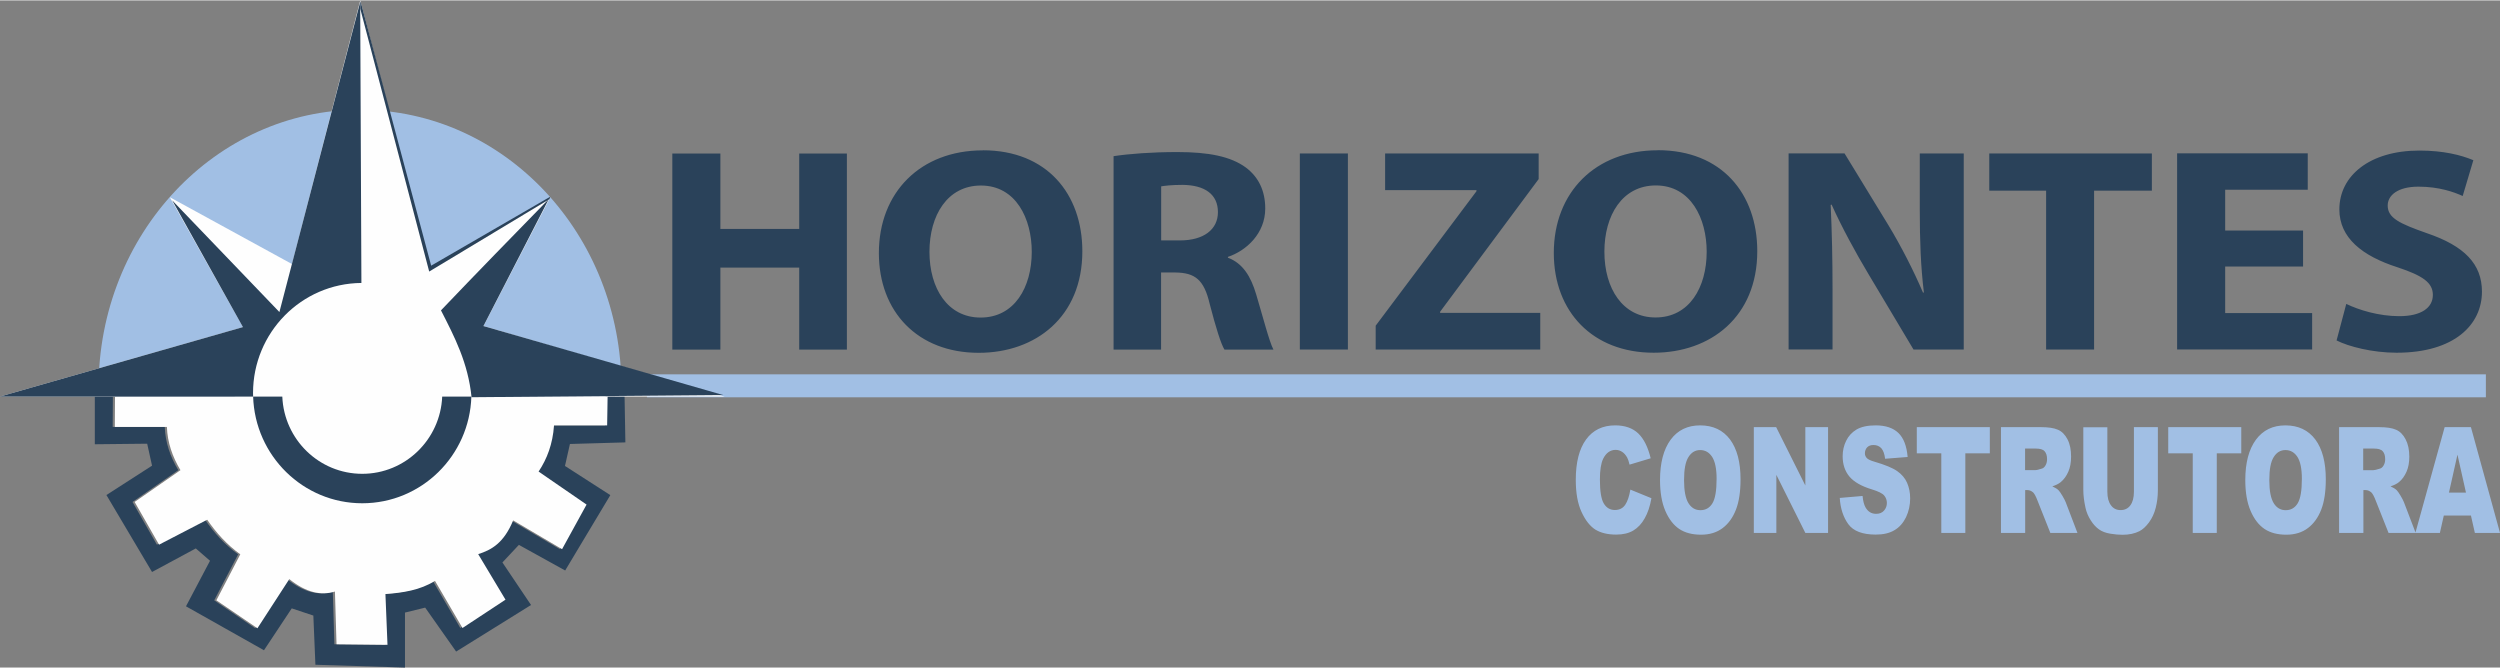
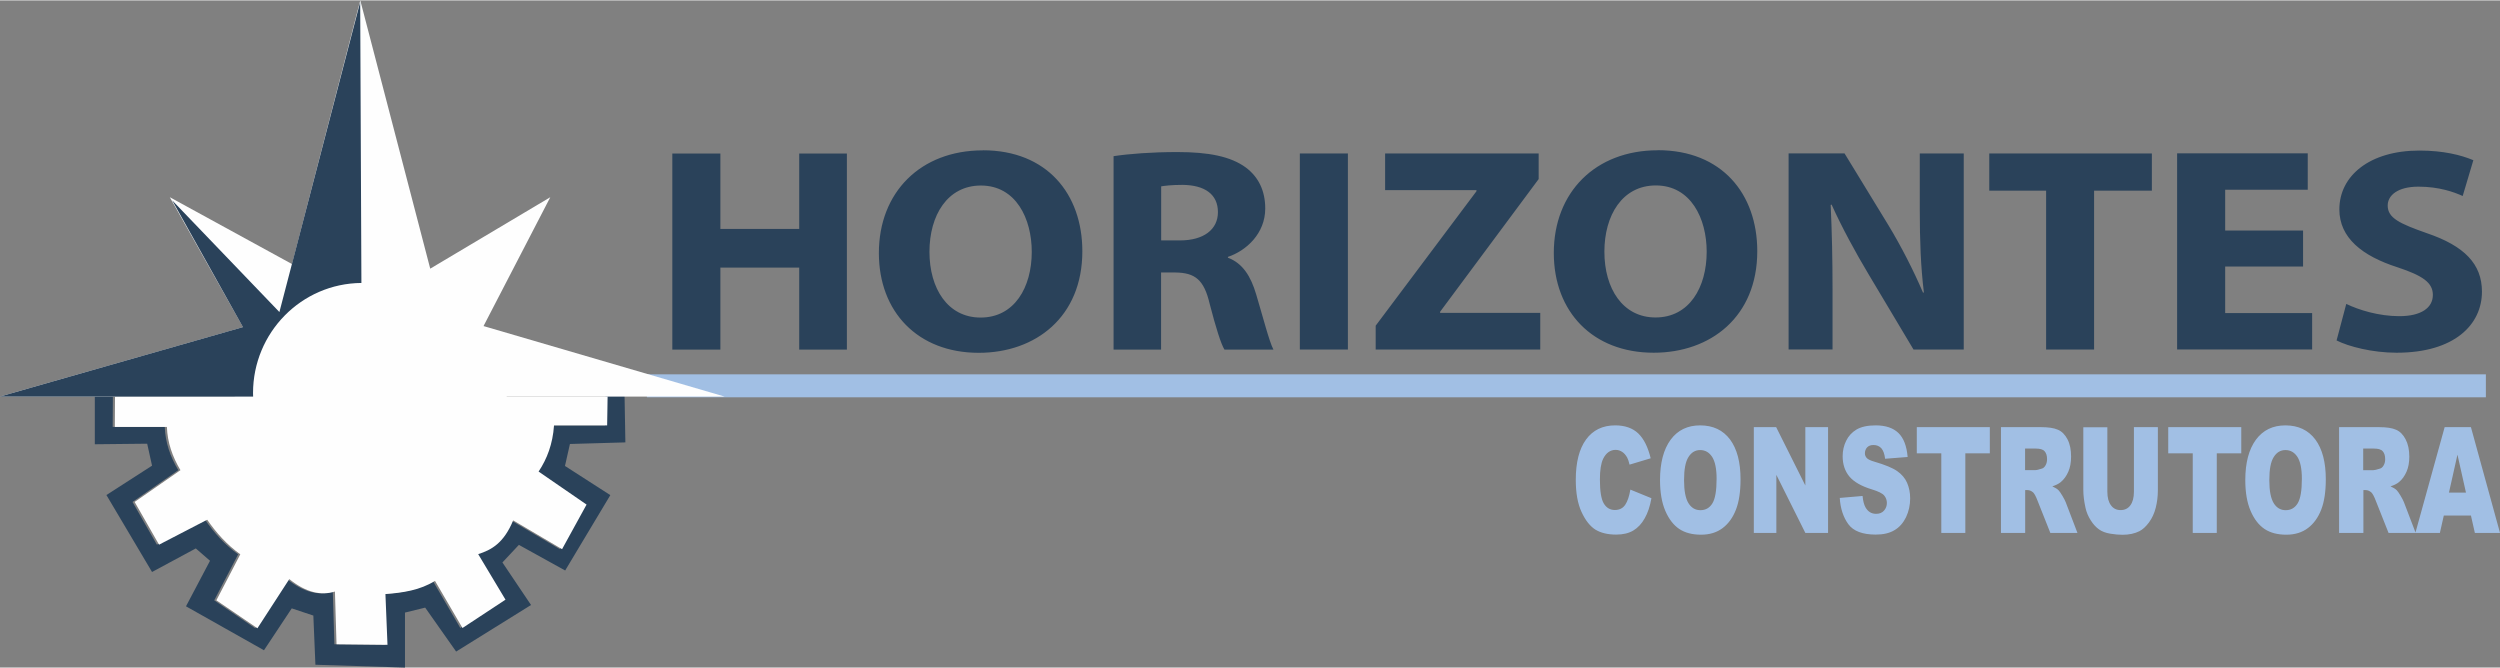
<svg xmlns="http://www.w3.org/2000/svg" xml:space="preserve" width="262px" height="70px" style="shape-rendering:geometricPrecision; text-rendering:geometricPrecision; image-rendering:optimizeQuality; fill-rule:evenodd; clip-rule:evenodd" viewBox="0 0 26736 7135">
  <rect x="0" y="0" width="26736" height="7135" fill="#808080" stroke="none" />
  <defs>
    <style type="text/css"> .str0 {stroke:#A1BFE4;stroke-width:39.581} .fil4 {fill:#2A425A} .fil0 {fill:#A1BFE4} .fil5 {fill:#FEFEFE} .fil1 {fill:#FEFEFE} .fil2 {fill:#2A425A;fill-rule:nonzero} .fil3 {fill:#A1BFE4;fill-rule:nonzero} </style>
  </defs>
  <g id="Camada_x0020_1">
-     <path class="fil0" d="M3850 1170c1544,0 2796,1332 2796,2975 0,24 0,47 -1,70l-147 0 0 21 -5269 0 0 -3 -174 0c-1,-29 -1,-59 -1,-89 0,-1643 1252,-2975 2796,-2975z" />
    <ellipse class="fil1" cx="3965" cy="4331" rx="1492" ry="425" />
    <path class="fil2" d="M7190 1638l0 2097 514 0 0 -877 843 0 0 877 510 0 0 -2097 -510 0 0 806 -843 0 0 -806 -514 0zm3320 -34c-665,0 -1111,448 -1111,1098 0,629 416,1067 1068,1067 608,0 1108,-383 1108,-1086 0,-613 -379,-1080 -1064,-1080zm-20 376c376,0 544,355 544,709 0,380 -185,703 -547,703 -352,0 -547,-311 -547,-703 0,-389 191,-709 551,-709zm1420 1755l507 0 0 -825 154 0c208,3 305,75 366,336 67,258 121,429 158,489l524 0c-44,-81 -114,-355 -185,-591 -57,-193 -144,-333 -302,-392l0 -9c195,-65 399,-249 399,-517 0,-193 -74,-339 -208,-439 -161,-118 -396,-165 -732,-165 -272,0 -517,19 -682,44l0 2069zm507 -1746c37,-6 107,-16 232,-16 235,3 376,100 376,292 0,184 -151,302 -406,302l-201 0 0 -579zm1484 -352l0 2097 514 0 0 -2097 -514 0zm812 2097l1759 0 0 -392 -1071 0 0 -12 1054 -1419 0 -274 -1642 0 0 392 977 0 0 12 -1078 1438 0 255zm3015 -2131c-665,0 -1111,448 -1111,1098 0,629 416,1067 1068,1067 608,0 1108,-383 1108,-1086 0,-613 -379,-1080 -1064,-1080zm-20 376c376,0 544,355 544,709 0,380 -185,703 -547,703 -352,0 -547,-311 -547,-703 0,-389 191,-709 551,-709zm1890 1755l0 -632c0,-342 -7,-638 -20,-915l10 -3c111,246 259,517 393,741l483 809 537 0 0 -2097 -470 0 0 610c0,317 10,601 44,877l-10 0c-101,-236 -235,-498 -369,-719l-470 -769 -598 0 0 2097 470 0zm2283 0l514 0 0 -1699 618 0 0 -398 -1739 0 0 398 608 0 0 1699zm2749 -1273l-833 0 0 -436 883 0 0 -389 -1397 0 0 2097 1444 0 0 -389 -930 0 0 -498 833 0 0 -386zm359 1176c128,65 383,131 641,131 621,0 913,-302 913,-653 0,-296 -188,-489 -588,-625 -292,-103 -420,-162 -420,-296 0,-109 107,-202 329,-202 222,0 383,59 473,100l114 -383c-134,-56 -322,-103 -577,-103 -534,0 -856,271 -856,629 0,305 245,498 621,619 272,90 379,165 379,296 0,137 -124,227 -359,227 -218,0 -430,-65 -567,-131l-104 392z" />
    <polygon class="fil0 str0" points="6938,4225 26565,4225 26565,4019 6938,4019 " />
    <path class="fil3" d="M17436 5232l225 92c-15,86 -39,158 -72,215 -32,58 -73,101 -121,130 -48,29 -109,44 -184,44 -91,0 -164,-18 -222,-53 -57,-36 -107,-99 -148,-188 -42,-90 -62,-205 -62,-345 0,-187 37,-331 110,-431 73,-100 177,-151 311,-151 105,0 187,29 247,86 60,58 104,146 133,266l-226 68c-8,-34 -16,-59 -25,-75 -15,-27 -32,-47 -53,-61 -21,-14 -44,-22 -70,-22 -58,0 -103,32 -134,95 -23,47 -35,121 -35,222 0,125 14,211 42,257 28,46 67,69 118,69 49,0 86,-19 111,-56 25,-37 43,-92 55,-163zm317 -102c0,-185 38,-328 113,-431 76,-103 181,-154 316,-154 138,0 245,51 320,151 75,101 112,243 112,425 0,132 -16,240 -49,325 -33,85 -80,150 -142,197 -62,47 -139,71 -231,71 -94,0 -171,-20 -233,-61 -61,-41 -111,-105 -149,-193 -38,-88 -57,-198 -57,-330zm257 1c0,114 16,196 47,246 31,50 74,75 128,75 55,0 98,-24 128,-73 30,-49 45,-136 45,-263 0,-106 -16,-184 -47,-233 -32,-49 -74,-74 -129,-74 -52,0 -94,25 -125,75 -32,50 -47,132 -47,247zm745 -567l240 0 312 624 0 -624 243 0 0 1131 -243 0 -310 -621 0 621 -241 0 0 -1131zm920 757l244 -21c5,54 16,95 32,123 27,46 64,68 113,68 37,0 65,-12 85,-35 20,-23 30,-51 30,-81 0,-29 -9,-56 -28,-79 -19,-23 -62,-45 -131,-66 -113,-34 -193,-80 -241,-137 -48,-57 -73,-130 -73,-218 0,-58 12,-113 37,-164 25,-52 62,-92 112,-122 50,-29 118,-44 204,-44 106,0 187,27 243,81 56,54 89,139 99,257l-241 19c-6,-51 -20,-89 -40,-112 -21,-23 -49,-35 -85,-35 -30,0 -52,9 -68,26 -15,17 -23,38 -23,63 0,18 6,34 18,48 12,15 40,29 86,42 112,33 193,66 241,100 49,34 84,75 106,125 22,50 33,106 33,167 0,72 -15,139 -44,201 -30,61 -71,108 -124,139 -53,32 -119,47 -200,47 -141,0 -239,-37 -293,-111 -54,-74 -85,-168 -92,-282zm824 -757l781 0 0 280 -262 0 0 851 -257 0 0 -851 -262 0 0 -280zm900 1131l0 -1131 428 0c79,0 140,9 182,28 42,18 76,53 102,103 26,50 38,112 38,184 0,63 -10,117 -30,162 -20,46 -47,83 -81,111 -22,18 -52,33 -90,45 31,14 53,28 67,42 9,9 23,29 41,59 18,30 30,54 36,70l125 327 -290 0 -137 -345c-17,-45 -33,-74 -46,-87 -19,-17 -40,-26 -63,-26l-23 0 0 458 -258 0zm258 -671l109 0c12,0 34,-5 68,-16 17,-4 31,-16 42,-36 11,-19 16,-41 16,-66 0,-37 -9,-65 -26,-84 -17,-20 -49,-29 -96,-29l-113 0 0 231zm1163 -460l257 0 0 674c0,67 -8,130 -23,189 -15,59 -39,111 -72,156 -33,44 -67,76 -103,94 -50,25 -110,38 -180,38 -40,0 -85,-4 -132,-12 -48,-8 -88,-23 -120,-46 -32,-23 -62,-55 -88,-97 -27,-42 -45,-86 -55,-130 -16,-72 -24,-136 -24,-191l0 -674 257 0 0 690c0,62 13,110 38,144 25,35 60,52 104,52 44,0 79,-17 104,-51 25,-34 38,-82 38,-145l0 -690zm368 0l781 0 0 280 -262 0 0 851 -257 0 0 -851 -262 0 0 -280zm824 566c0,-185 38,-328 113,-431 76,-103 181,-154 316,-154 138,0 245,51 320,151 75,101 112,243 112,425 0,132 -16,240 -49,325 -33,85 -80,150 -142,197 -62,47 -139,71 -231,71 -94,0 -171,-20 -233,-61 -61,-41 -111,-105 -149,-193 -38,-88 -57,-198 -57,-330zm257 1c0,114 16,196 47,246 31,50 74,75 128,75 55,0 98,-24 128,-73 30,-49 45,-136 45,-263 0,-106 -16,-184 -47,-233 -32,-49 -74,-74 -129,-74 -52,0 -94,25 -125,75 -32,50 -47,132 -47,247zm746 564l0 -1131 428 0c79,0 140,9 182,28 42,18 76,53 102,103 26,50 39,112 39,184 0,63 -10,117 -30,162 -20,46 -47,83 -81,111 -22,18 -52,33 -90,45 31,14 53,28 67,42 9,9 23,29 41,59 18,30 30,54 36,70l125 327 -290 0 -137 -345c-17,-45 -33,-74 -46,-87 -19,-17 -40,-26 -63,-26l-23 0 0 458 -258 0zm258 -671l109 0c12,0 34,-5 68,-16 17,-4 31,-16 42,-36 11,-19 16,-41 16,-66 0,-37 -9,-65 -26,-84 -17,-20 -49,-29 -96,-29l-113 0 0 231zm1153 485l-291 0 -42 186 -262 0 313 -1131 281 0 311 1131 -269 0 -42 -186zm-54 -245l-91 -406 -91 406 182 0z" />
    <path class="fil4" d="M1205 4234c-64,0 -127,0 -191,0 0,171 0,342 0,513 187,-2 373,-4 560,-6 17,78 35,157 52,235 -163,105 -325,209 -488,314 163,274 325,549 488,823 156,-84 312,-168 468,-252 51,44 101,88 152,132 -86,162 -172,325 -257,487 278,157 556,313 834,470 99,-149 198,-299 297,-448 77,26 154,51 231,77 7,175 15,350 22,526 319,10 638,20 958,30 0,-196 0,-392 0,-588 72,-18 144,-36 216,-53 110,157 221,313 331,470 267,-166 534,-332 801,-498 -102,-152 -204,-303 -306,-455 59,-63 117,-125 176,-188 165,91 330,182 495,274 161,-269 322,-537 483,-806 -162,-104 -323,-208 -485,-312 18,-78 36,-157 53,-235 198,-6 396,-11 593,-17 -3,-170 -6,-341 -9,-511 -68,0 -135,0 -203,0 -2,110 -4,219 -6,329 -189,0 -379,0 -568,0 -14,202 -76,360 -165,494 171,118 342,235 513,353 -87,159 -175,318 -262,477 -174,-103 -349,-205 -523,-308 -100,244 -234,317 -374,361 97,162 195,325 292,487 -153,101 -306,202 -460,303 -98,-168 -196,-336 -294,-504 -160,100 -343,127 -530,141 7,181 14,362 22,543 -182,-2 -363,-4 -545,-6 -6,-188 -11,-376 -17,-564 -150,47 -312,9 -488,-133 -114,175 -227,350 -341,526 -146,-100 -292,-199 -439,-299 85,-164 170,-328 256,-492 -145,-104 -258,-231 -354,-370 -172,89 -343,178 -515,267 -87,-152 -174,-305 -261,-457 163,-113 326,-227 490,-340 -86,-143 -139,-296 -145,-462 -186,0 -371,0 -557,0 1,-109 2,-219 2,-328z" />
    <path class="fil5" d="M6498 4237l-5 308c-189,0 -379,0 -568,0 -14,202 -76,360 -165,494 171,118 342,235 513,353 -87,159 -175,318 -262,477 -174,-103 -349,-205 -523,-308 -100,244 -234,317 -374,361 98,162 195,325 292,487 -153,101 -306,202 -460,303 -98,-168 -196,-336 -294,-504 -160,100 -343,127 -530,141 7,181 14,362 22,543 -182,-2 -363,-4 -545,-6 -6,-188 -11,-376 -17,-564 -150,47 -312,9 -488,-133 -114,175 -227,350 -341,526 -146,-100 -292,-199 -439,-299 85,-164 170,-328 256,-492 -145,-104 -258,-231 -354,-370 -172,89 -343,178 -515,267 -87,-152 -174,-305 -261,-457 163,-113 326,-227 490,-340 -86,-143 -139,-296 -145,-462 -186,0 -371,0 -557,0l2 -325 2140 0 3129 0z" />
    <polygon class="fil5" points="0,4237 7749,4237 5171,3483 5885,2105 4601,2869 3853,0 3123,2820 1816,2105 2599,3494 " />
    <path class="fil4" d="M0 4237l2707 0c0,-12 -1,-25 -1,-37 0,-648 518,-1173 1159,-1178l-13 -3004c-288,1105 -576,2210 -864,3315l-1147 -1195c252,452 505,904 757,1356l-2599 743z" />
-     <path class="fil4" d="M5041 4237c-19,633 -534,1141 -1167,1141 -632,0 -1147,-508 -1167,-1141l312 0c19,460 395,826 855,826 460,0 836,-367 855,-826l312 0z" />
-     <path class="fil4" d="M4716 3315c146,285 290,562 327,929 897,-8 1795,-15 2692,-23 -855,-246 -1710,-492 -2565,-738 233,-453 466,-905 699,-1358 -386,395 -771,790 -1153,1190z" />
-     <polygon class="fil2" points="3856,11 4611,2837 5885,2099 5877,2125 4590,2900 3853,90 3853,26 " />
+     <path class="fil4" d="M4716 3315z" />
  </g>
</svg>